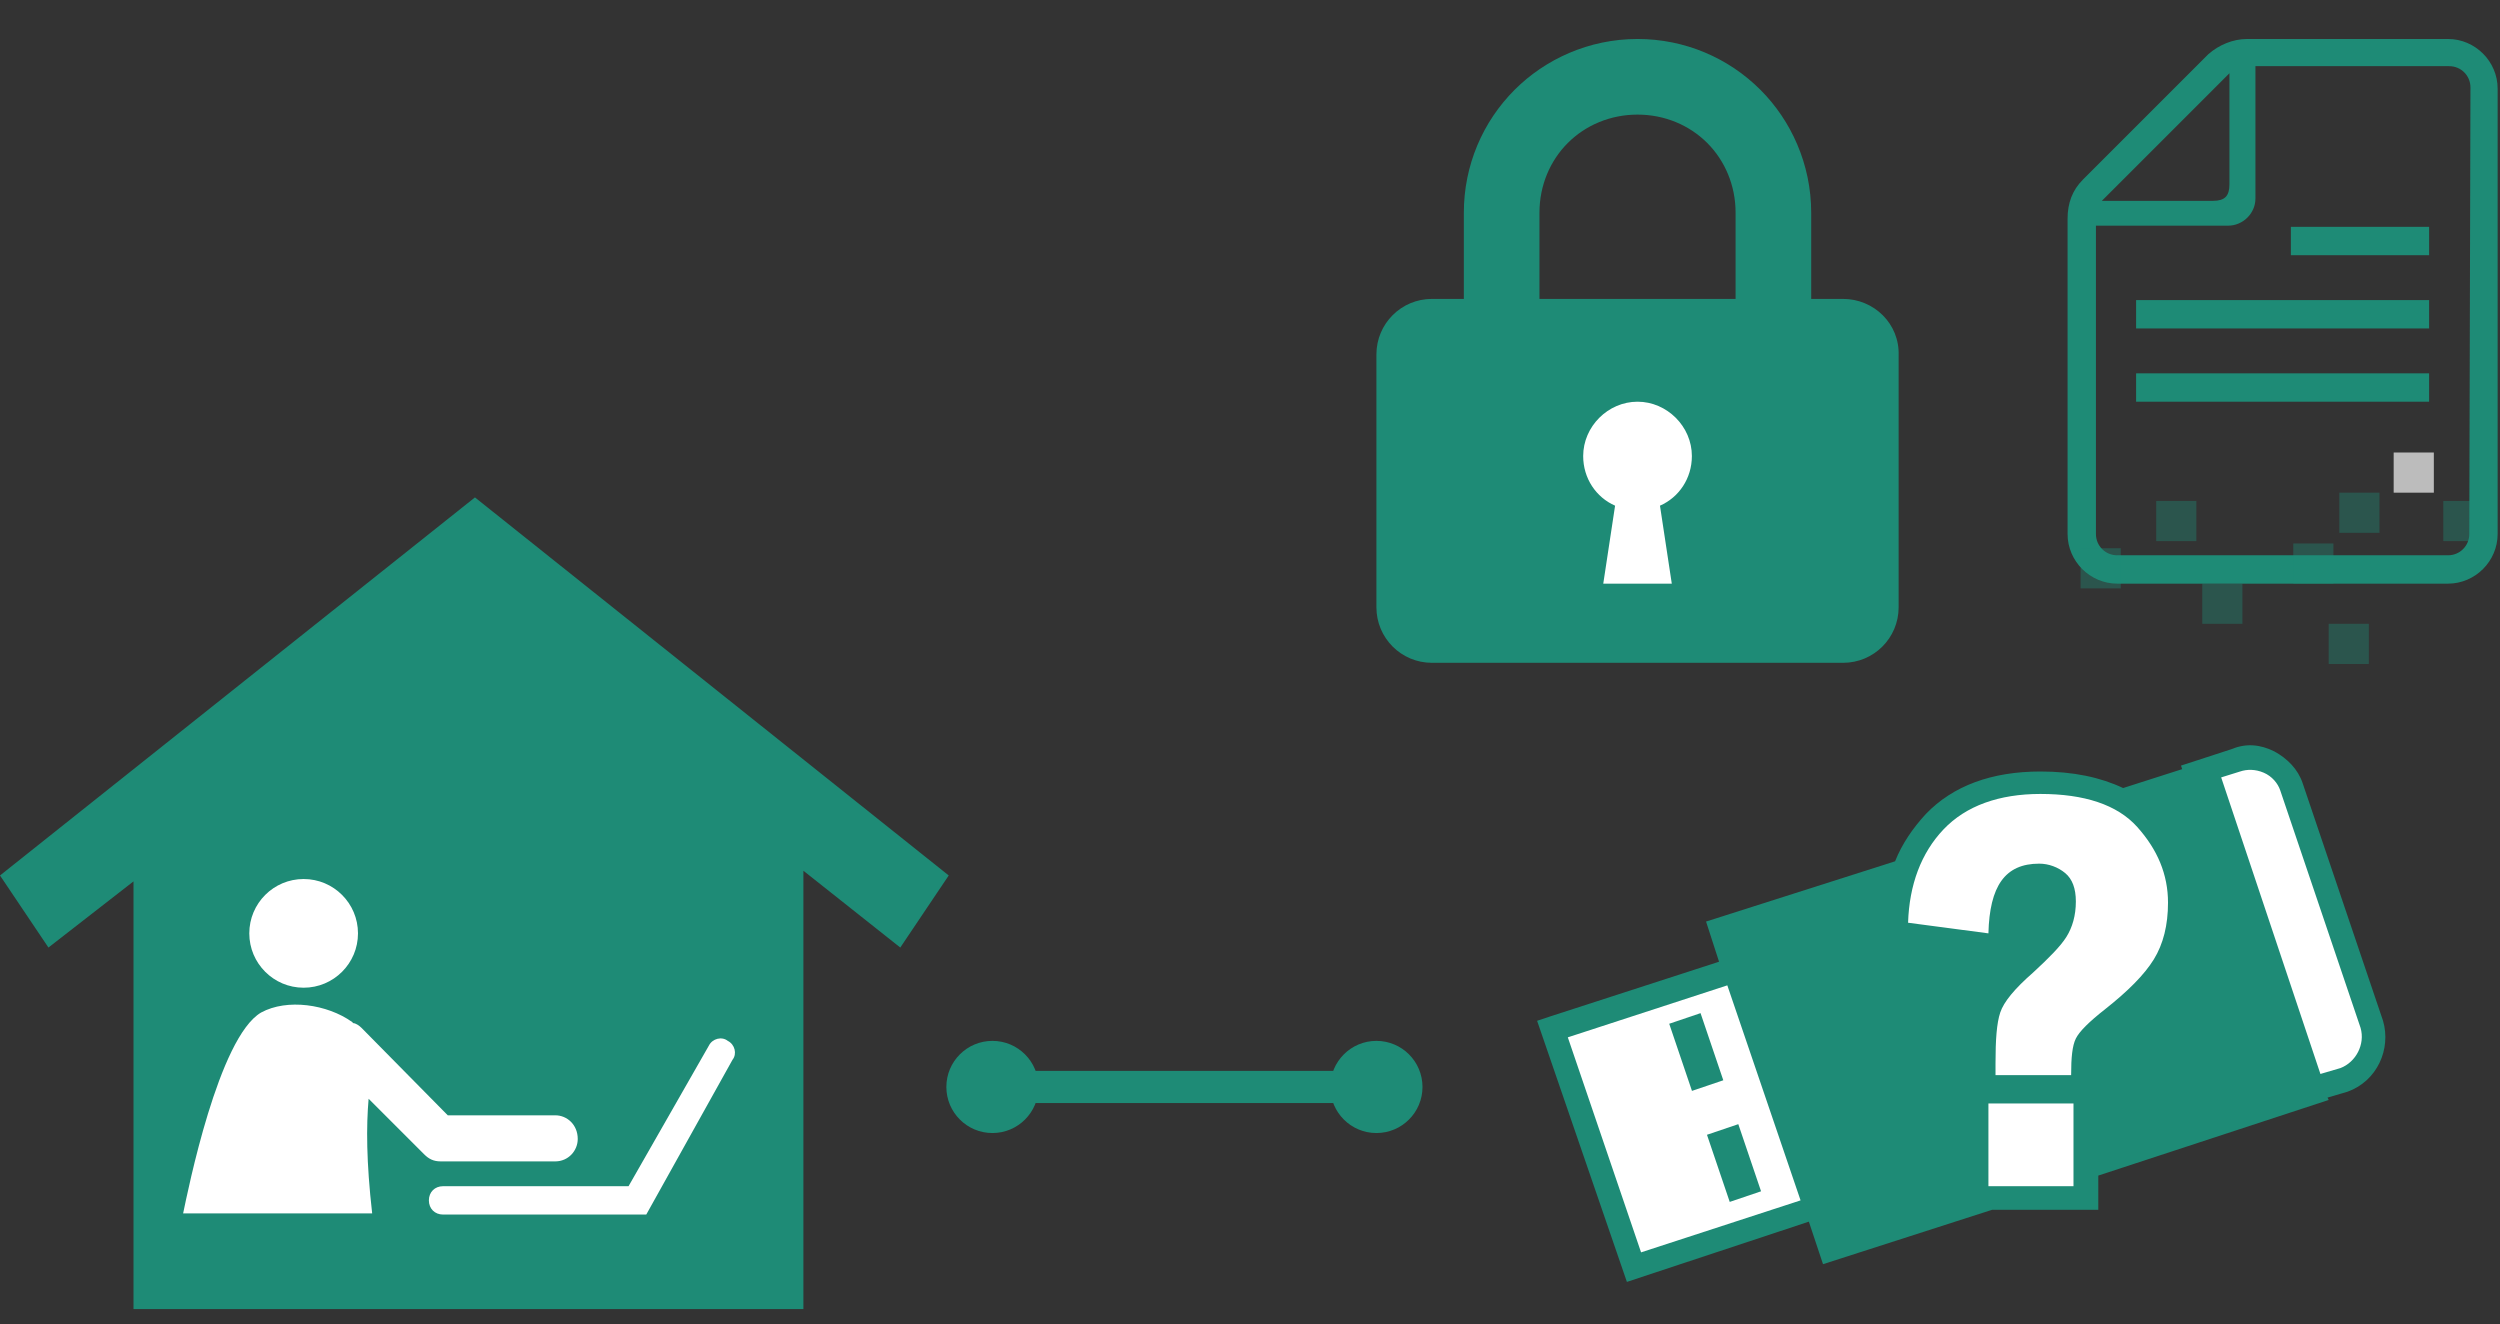
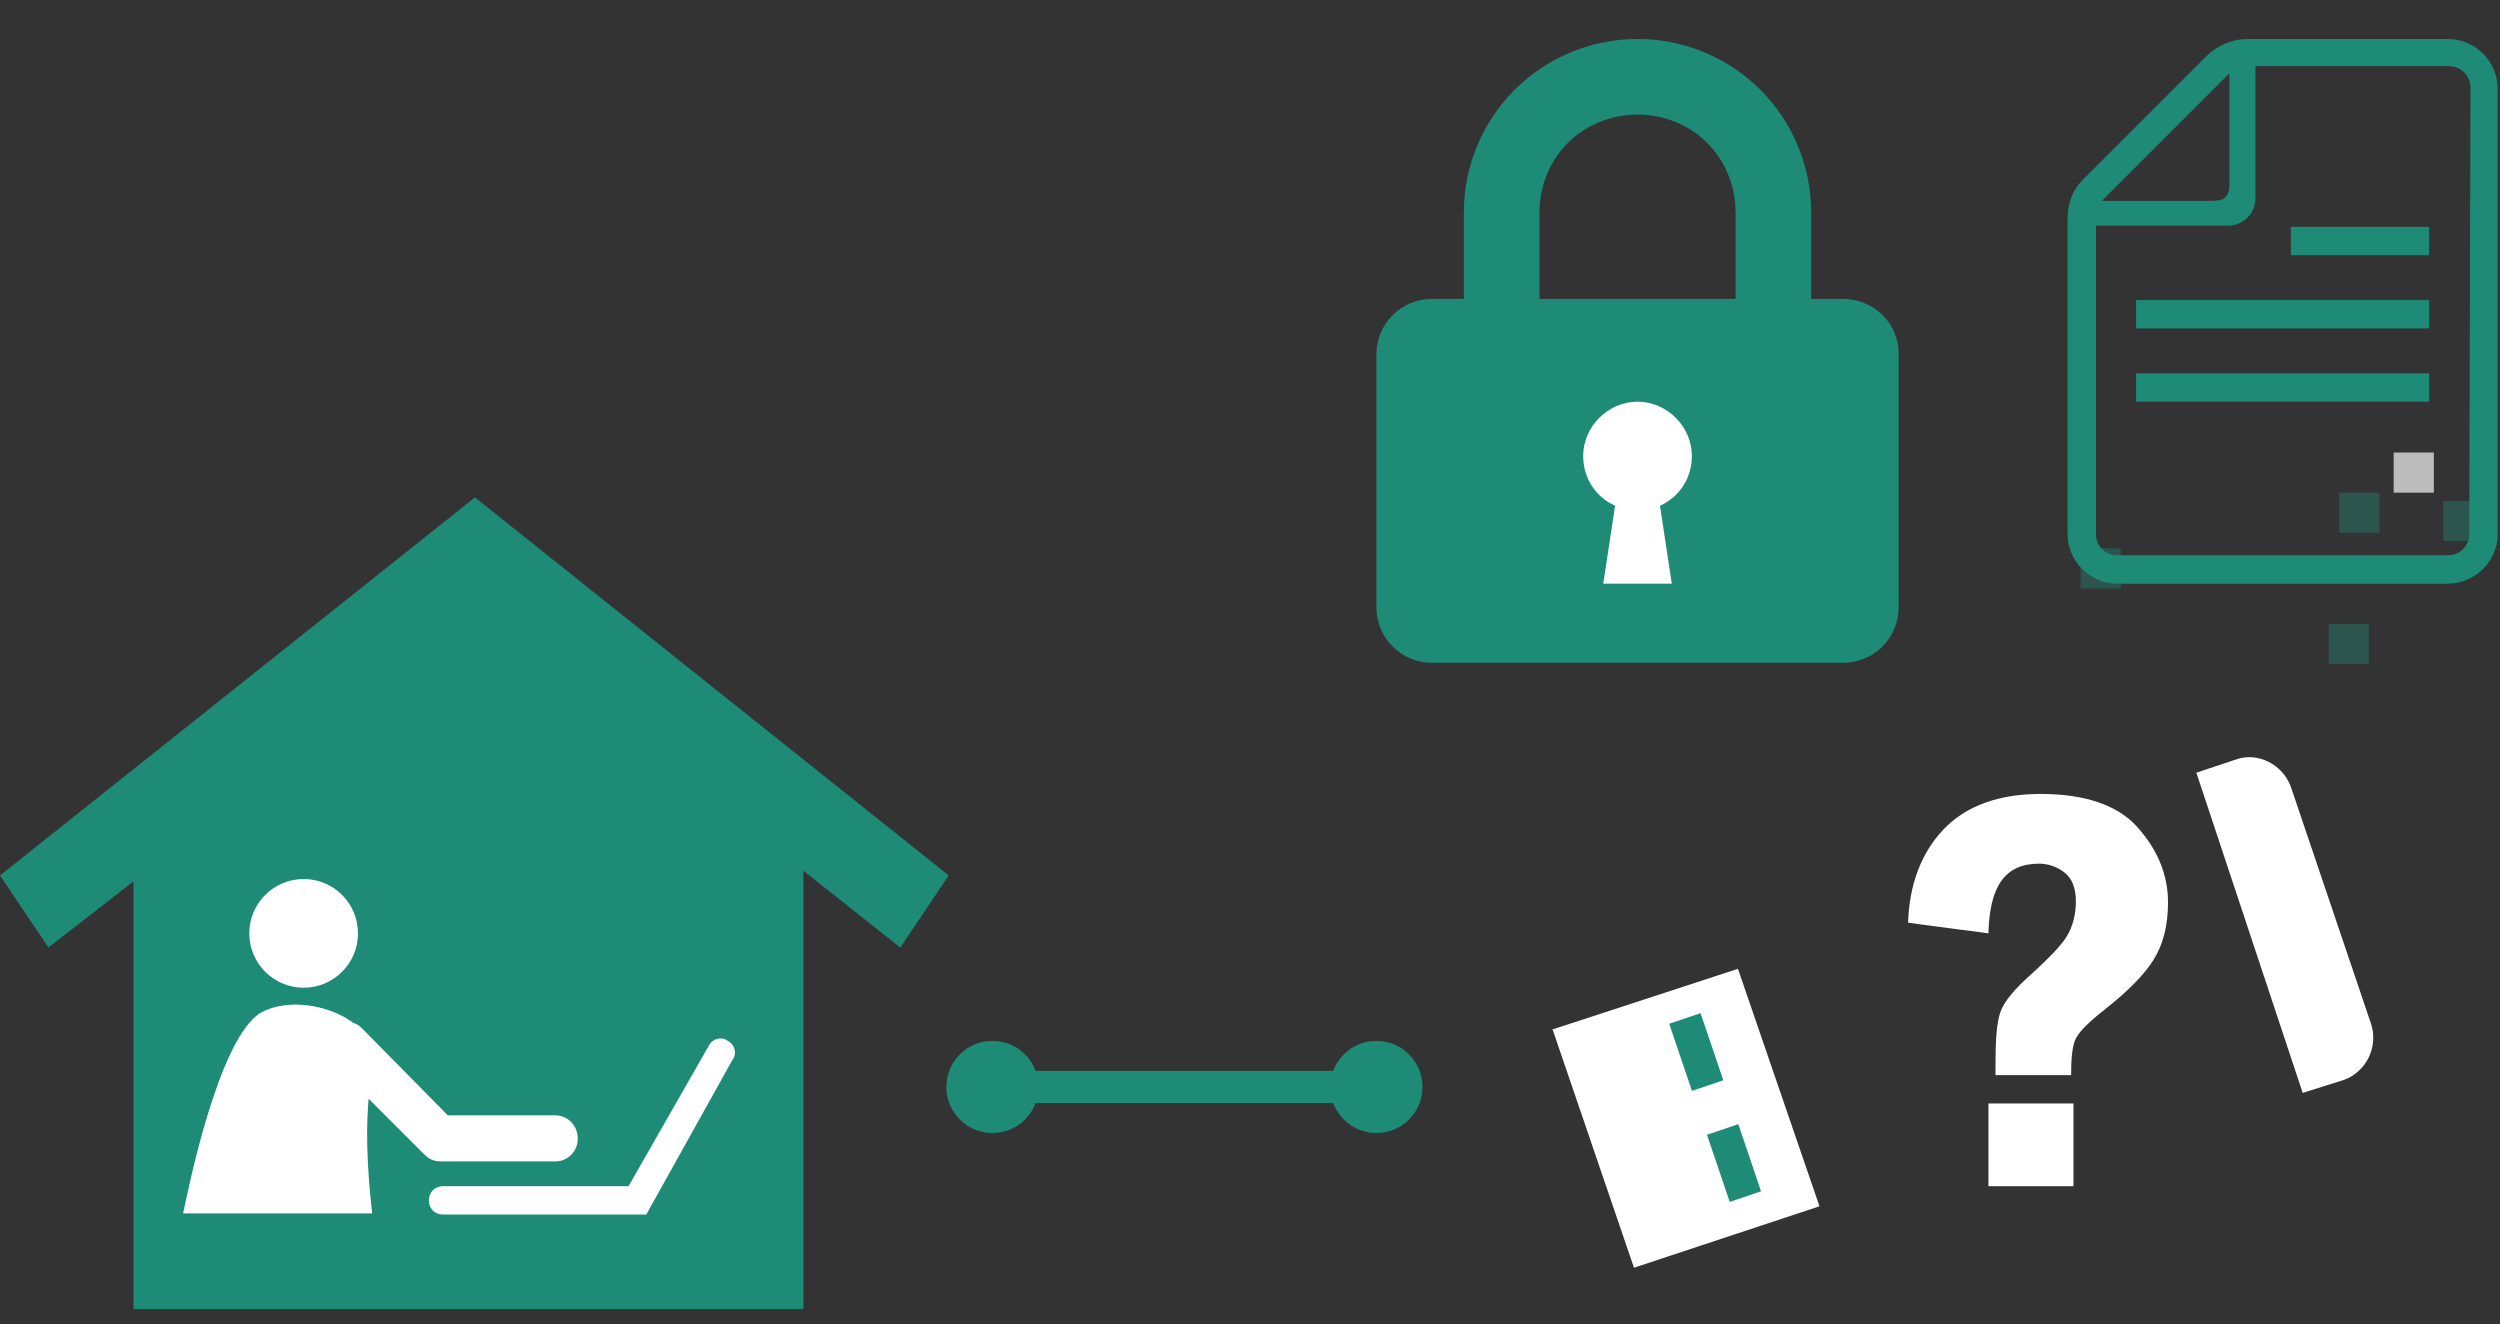
<svg xmlns="http://www.w3.org/2000/svg" version="1.1" id="レイヤー_1" x="0px" y="0px" viewBox="0 0 211.6 112.1" style="enable-background:new 0 0 211.6 112.1;" xml:space="preserve">
  <rect x="0" y="0" width="211.6" height="112.1" fill="#333333" stroke="none" />
  <style>
	.st0{fill:#FFFFFF;}
	.st1{fill:#1E8B76;}
	.st2{opacity:0.38;fill:#1E8B76;enable-background:new    ;}
	.st3{opacity:0.67;fill:#FFFFFF;enable-background:new    ;}
	.st4{enable-background:new    ;}
	.st5{fill:none;stroke:#1E8B76;stroke-width:2.723;stroke-miterlimit:10;}
</style>
  <g>
    <polygon class="st0" points="131.5,87.1 131.4,87.1 138.3,107.3 154,102.1 147.1,82 131.5,87.1  " />
-     <path class="st0" d="M200.7,86.7l-6.8-20.1c-0.7-1.9-2.8-3-4.7-2.3l-3.3,1.1l9,27.1l3.5-1.1C200.3,90.7,201.3,88.6,200.7,86.7z" />
+     <path class="st0" d="M200.7,86.7l-6.8-20.1c-0.7-1.9-2.8-3-4.7-2.3l-3.3,1.1l9,27.1l3.5-1.1C200.3,90.7,201.3,88.6,200.7,86.7" />
  </g>
  <g>
    <g>
      <g>
        <rect x="180.8" y="31.6" class="st1" width="24.8" height="2.4" />
        <rect x="180.8" y="25.4" class="st1" width="24.8" height="2.4" />
        <rect x="193.9" y="19.2" class="st1" width="11.7" height="2.4" />
        <path class="st1" d="M207.2,3.3h-17c-1.2,0-2.4,0.5-3.3,1.3l-10.6,10.6c-0.9,0.9-1.3,2-1.3,3.3v26.7c0,2.3,1.9,4.2,4.2,4.2h28     c2.3,0,4.2-1.9,4.2-4.2V7.5C211.4,5.2,209.5,3.3,207.2,3.3z M188.7,6.2v9.4c0,1-0.4,1.4-1.4,1.4h-9.4L188.7,6.2z M209,45.2     c0,1-0.8,1.8-1.8,1.8h-28c-1,0-1.8-0.8-1.8-1.8V19.1h11.2c1.2,0,2.3-1,2.3-2.3V5.6h16.4c1,0,1.8,0.8,1.8,1.8L209,45.2L209,45.2z" />
      </g>
    </g>
    <rect x="206.8" y="42.4" class="st2" width="3.4" height="3.4" />
-     <rect x="194.1" y="46" class="st2" width="3.4" height="3.4" />
    <rect x="198" y="41.7" class="st2" width="3.4" height="3.4" />
    <rect x="202.6" y="38.3" class="st3" width="3.4" height="3.4" />
-     <rect x="182.5" y="42.4" class="st2" width="3.4" height="3.4" />
    <rect x="197.1" y="52.8" class="st2" width="3.4" height="3.4" />
-     <rect x="186.4" y="49.4" class="st2" width="3.4" height="3.4" />
    <rect x="176.1" y="46.4" class="st2" width="3.4" height="3.4" />
  </g>
  <path class="st1" d="M156,25.3h-2.7V18c0-4.1-1.7-7.8-4.3-10.4c-2.7-2.7-6.4-4.3-10.4-4.3c-4.1,0-7.8,1.7-10.4,4.3  c-2.7,2.7-4.3,6.4-4.3,10.4v7.3h-2.7c-2.6,0-4.7,2.1-4.7,4.7v21.4c0,2.6,2.1,4.7,4.7,4.7H156c2.6,0,4.7-2.1,4.7-4.7V30.1  C160.8,27.4,158.6,25.3,156,25.3z M130.3,25.3V18c0-2.3,0.9-4.4,2.4-5.9s3.6-2.4,5.9-2.4c2.3,0,4.4,0.9,5.9,2.4s2.4,3.6,2.4,5.9v7.3  H130.3z" />
  <path class="st0" d="M140.5,42.8l1,6.6h-2.9h-2.9l1-6.6c-1.6-0.7-2.7-2.3-2.7-4.2c0-2.5,2.1-4.6,4.6-4.6s4.6,2.1,4.6,4.6  C143.2,40.5,142.1,42.1,140.5,42.8z" />
  <g>
    <g>
      <rect x="145.4" y="95.4" transform="matrix(0.947 -0.321 0.321 0.947 -23.839 52.377)" class="st1" width="2.8" height="6" />
      <rect x="142.2" y="86" transform="matrix(0.947 -0.321 0.321 0.947 -20.987 50.855)" class="st1" width="2.8" height="6" />
-       <path class="st1" d="M201.7,86.4l-6.8-20.1c-0.4-1.2-1.3-2.1-2.4-2.7c-1.2-0.6-2.4-0.7-3.6-0.2l-4.3,1.4l0.1,0.3l-5,1.6    c-1.9-0.9-4.2-1.4-7-1.4c-4.1,0-7.4,1.2-9.7,3.6c-1.1,1.2-2,2.5-2.6,4L144.4,78l1.1,3.4l-14.2,4.6l-1.2,0.4l7.6,22.1l15.4-5.1    l1.2,3.6l14.3-4.6h9v-2.9l19.5-6.4l-0.1-0.2l1.7-0.5C201.2,91.5,202.4,88.8,201.7,86.4z M138.9,106l-6.2-18.2l13.5-4.4l6.2,18.2    L138.9,106z M198.1,90.4l-1.7,0.5L188,65.8l1.6-0.5c0.6-0.2,1.3-0.2,2,0.1s1.2,0.9,1.4,1.5l6.8,20.1    C200.2,88.4,199.4,89.9,198.1,90.4z" />
    </g>
    <g class="st4">
      <path class="st0" d="M168.3,79l-6.8-0.9c0.1-3.2,1.1-5.9,3-7.9s4.7-3,8.2-3c3.7,0,6.5,0.9,8.2,2.8s2.6,4,2.6,6.4    c0,1.9-0.4,3.5-1.2,4.8c-0.8,1.3-2.2,2.7-4.1,4.2c-1.4,1.1-2.2,1.9-2.5,2.5c-0.3,0.6-0.4,1.6-0.4,3.1h-6.4V90c0-2,0.1-3.4,0.4-4.3    s1.2-2,2.8-3.4c1.3-1.2,2.3-2.2,2.8-3c0.5-0.8,0.8-1.8,0.8-3c0-1.1-0.3-1.9-0.9-2.4c-0.6-0.5-1.4-0.8-2.2-0.8    C169.7,73.1,168.4,75,168.3,79z M168.3,93.4h7.2v7h-7.2V93.4z" />
    </g>
  </g>
  <circle class="st1" cx="84" cy="92" r="3.9" />
  <circle class="st1" cx="116.5" cy="92" r="3.9" />
  <line class="st5" x1="84" y1="92" x2="114.2" y2="92" />
  <polygon class="st1" points="80.3,74.1 40.2,42.1 0,74.1 4.1,80.2 11.3,74.6 11.3,110.8 68,110.8 68,73.7 76.2,80.2 " />
  <circle class="st0" cx="25.7" cy="79" r="4.6" />
  <path class="st0" d="M54.7,102.8H37.5c-0.7,0-1.2-0.5-1.2-1.2s0.5-1.2,1.2-1.2h15.7L60,88.5c0.3-0.6,1.1-0.8,1.6-0.4  c0.6,0.3,0.8,1.1,0.4,1.6L54.7,102.8z" />
  <path class="st0" d="M47,94.4h-9.1L30.6,87c-0.2-0.2-0.5-0.4-0.7-0.4l-0.1-0.1c-2.1-1.5-5.5-2-7.7-0.8c-3.6,2.1-6.2,15.1-6.6,17h16  C31,98.3,31,95.3,31.2,93l4.7,4.7c0.4,0.4,0.8,0.6,1.4,0.6H47c1.1,0,1.9-0.9,1.9-1.9C48.9,95.2,48,94.4,47,94.4z" />
</svg>